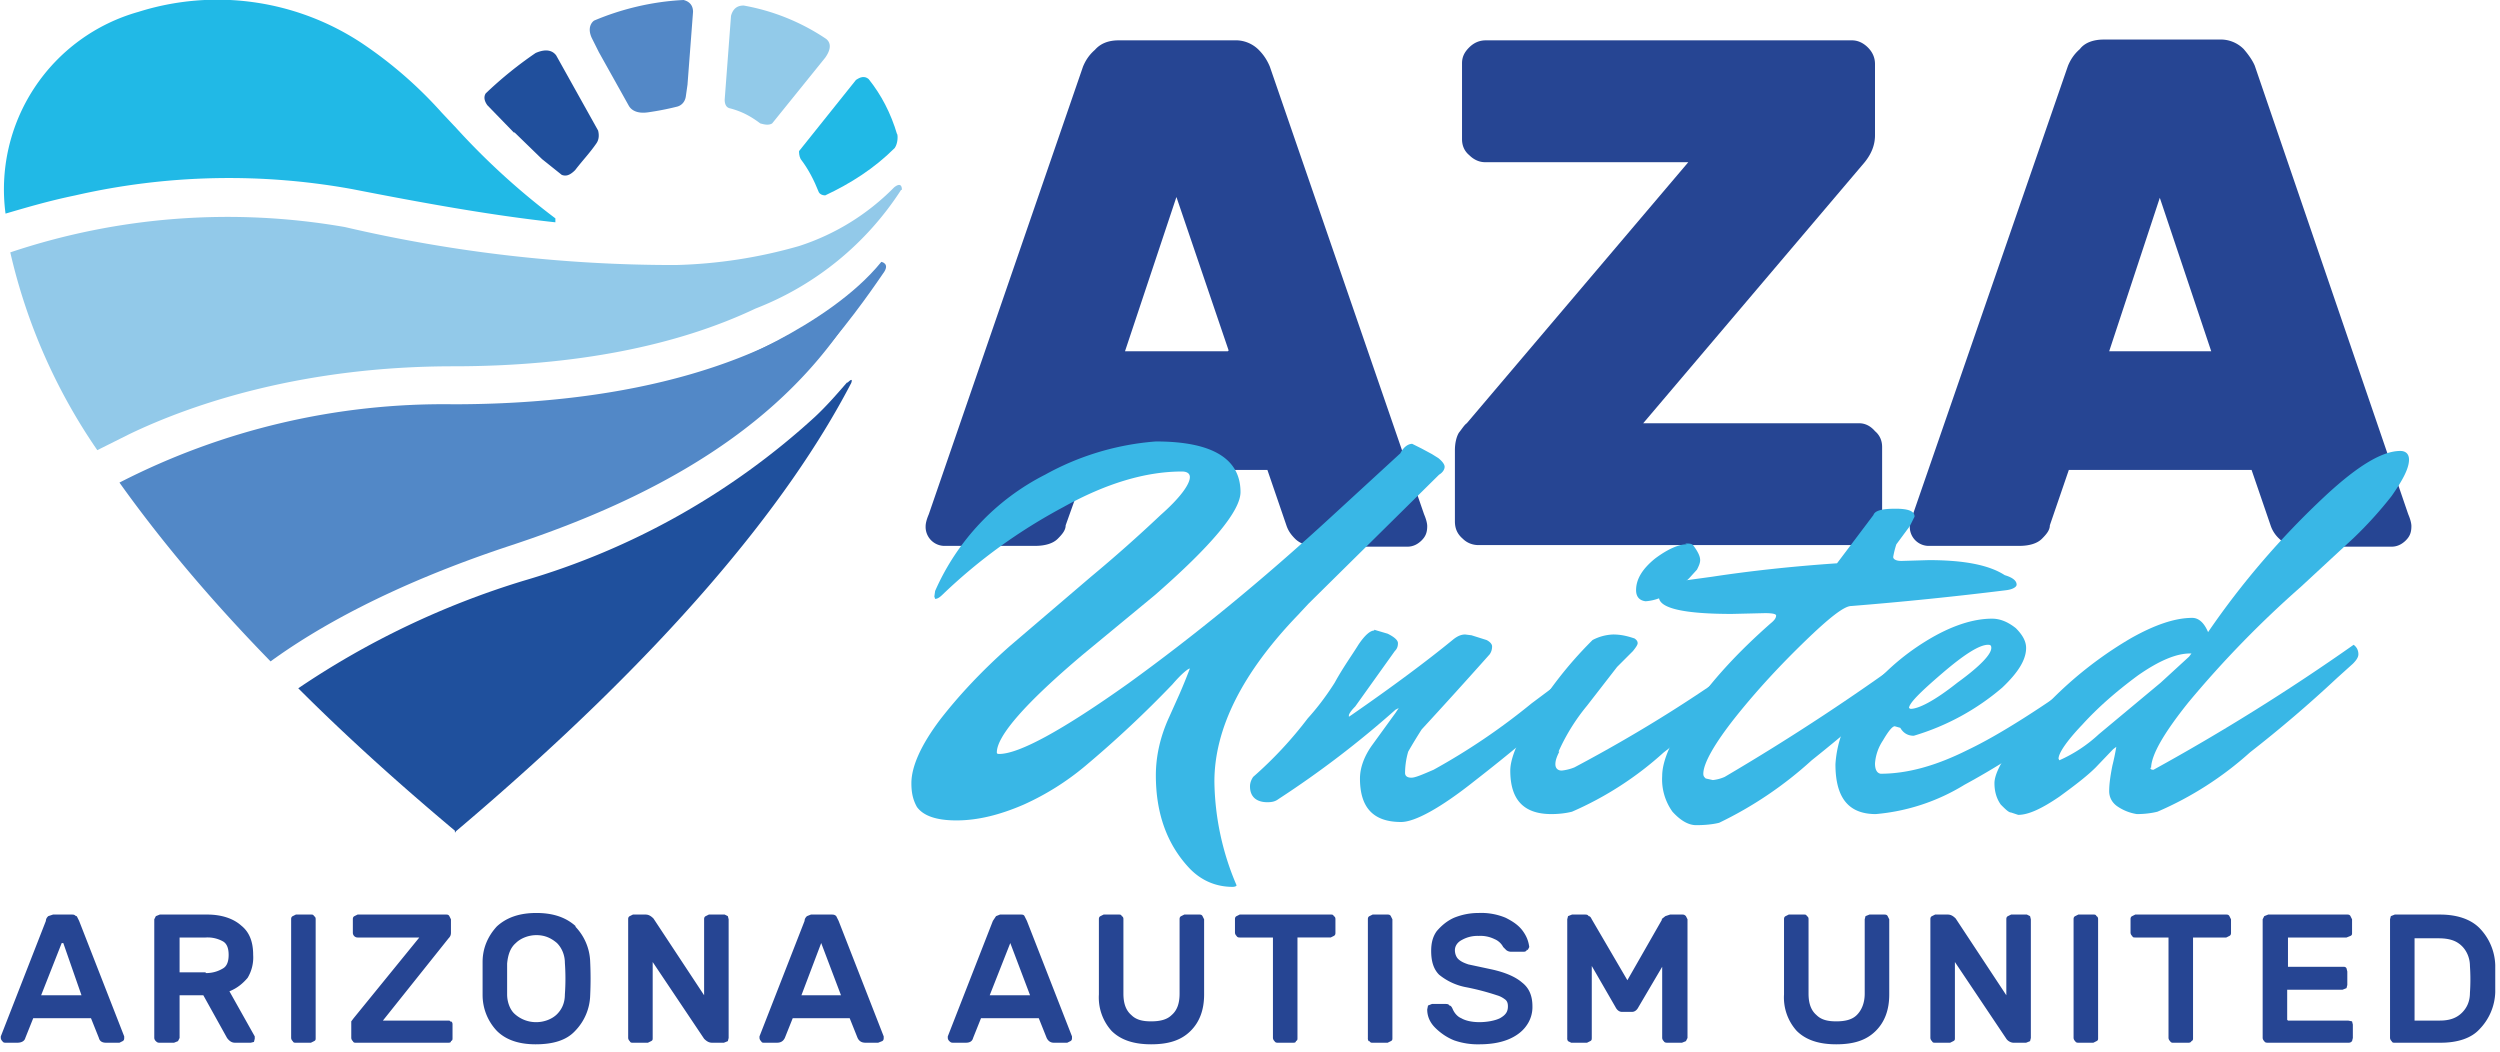
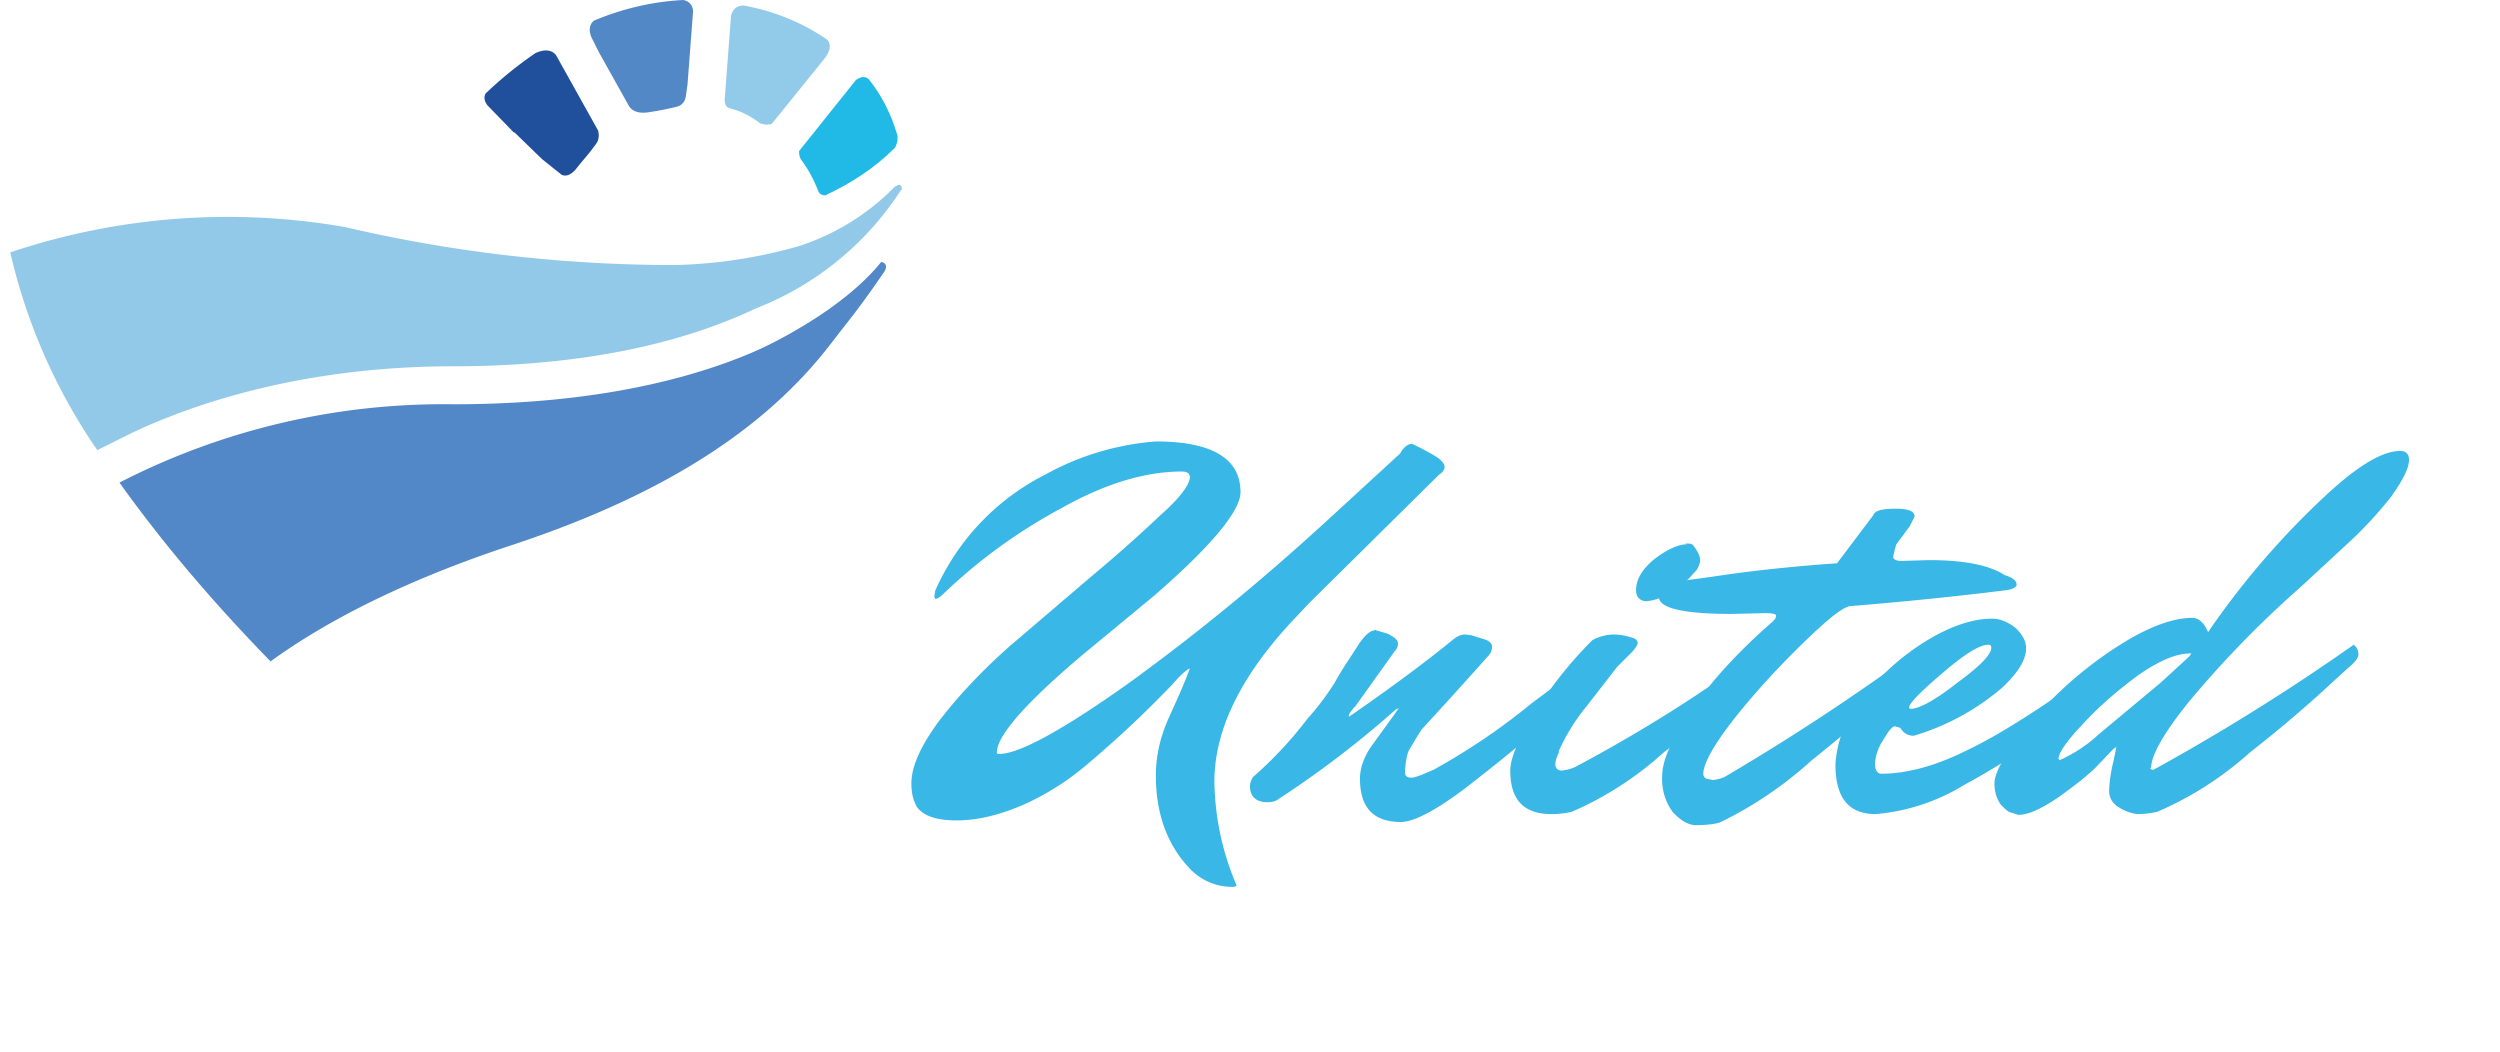
<svg xmlns="http://www.w3.org/2000/svg" width="316" height="133">
  <g fill="none">
-     <path d="M160.5 8.4c-.3-.7-.7-1.4-1.4-2.1a4.1 4.1 0 0 0-3.1-1.2h-14.6c-1.3 0-2.3.4-3 1.2-.8.7-1.2 1.4-1.5 2.1L117.4 65c-.3.7-.4 1.2-.4 1.5a2.4 2.4 0 0 0 2.5 2.5h11.3c1.3 0 2.3-.3 2.9-.9.6-.6 1-1.1 1-1.7l2.5-7h23l2.4 7c.2.6.5 1.1 1.1 1.7.6.6 1.6 1 3 1h11.2c.7 0 1.3-.3 1.8-.8s.7-1 .7-1.8c0-.3-.1-.8-.4-1.5L160.5 8.4m-5.3 36h-13l6.5-19.5 6.6 19.4Zm79.8 9.1h-27.3l28-33c.8-1 1.3-2.1 1.3-3.4v-9c0-.8-.3-1.5-.9-2.1-.6-.6-1.3-.9-2-.9h-46.3c-.8 0-1.5.3-2.1.9-.6.6-.9 1.2-.9 2v9.6c0 .8.3 1.5.9 2 .6.6 1.3.9 2 .9h25.7l-28 33c-.3.2-.6.7-1 1.2-.3.5-.5 1.3-.5 2.2v9c0 .9.3 1.6 1 2.2.5.5 1.2.8 2 .8h48c.8 0 1.5-.3 2.1-.8.6-.6.9-1.3.9-2.1v-9.5c0-.8-.3-1.5-.9-2-.6-.7-1.3-1-2-1M304.4 65 285 8.3c-.3-.7-.8-1.4-1.4-2.1a4.1 4.1 0 0 0-3.1-1.2h-14.6c-1.3 0-2.4.4-3 1.2-.8.7-1.2 1.4-1.5 2.1L241.8 65c-.3.7-.4 1.2-.4 1.5a2.4 2.4 0 0 0 2.5 2.5h11.3c1.3 0 2.3-.3 2.9-.9.6-.6 1-1.1 1-1.7l2.4-7h23.1l2.4 7a4 4 0 0 0 1.1 1.7c.6.6 1.6 1 3 1h11.2c.7 0 1.3-.3 1.8-.8s.7-1 .7-1.8c0-.3-.1-.8-.4-1.5m-24.8-20.6h-13L273 25l6.5 19.4ZM9.7 115.8l.3.6 5.7 14.6v.2c0 .1 0 .3-.2.4l-.4.2h-1.7c-.5 0-.8-.2-.9-.6l-1-2.5H4.2l-1 2.5c-.1.4-.5.6-1 .6H.7c-.1 0-.3 0-.4-.2a.6.6 0 0 1-.2-.4v-.2l5.7-14.6c0-.3.2-.5.3-.6l.6-.2H9c.3 0 .4 0 .6.2m-1.8 3.4-2.6 6.6h5.1L8 119.2Zm22.7-2.2c1 .8 1.5 2 1.5 3.7a5 5 0 0 1-.7 2.9c-.6.7-1.3 1.3-2.3 1.7l3.2 5.7v.3l-.1.4-.4.1h-2c-.4 0-.7-.2-1-.6l-3-5.4h-3v5.4l-.2.4-.5.2h-1.8c-.2 0-.3 0-.5-.2a.6.6 0 0 1-.2-.4v-15l.2-.4.5-.2h6c1.8 0 3.3.5 4.3 1.4m-4.5 6c1 0 1.7-.3 2.2-.6.5-.3.7-.9.7-1.7 0-.8-.2-1.4-.7-1.7a4 4 0 0 0-2.2-.5h-3.3v4.4H26Zm11 8.6a.6.6 0 0 1-.2-.4v-15c0-.1 0-.3.2-.4l.4-.2h1.9c.2 0 .3 0 .4.2.2.1.2.3.2.4v15c0 .2 0 .3-.2.4l-.4.2h-1.9c-.2 0-.3 0-.4-.2m20-2.5c.2.1.2.3.2.4v1.7c0 .2 0 .3-.2.4 0 .2-.2.2-.4.2H45c-.2 0-.3 0-.4-.2a.6.6 0 0 1-.2-.4v-2.1l.3-.4 8.3-10.2h-7.8a.6.6 0 0 1-.6-.6v-1.7c0-.1 0-.3.2-.4l.4-.2h11.2c.1 0 .3 0 .4.2l.2.4v1.7c0 .3-.1.5-.3.7L48.4 129h8.2c.2 0 .3 0 .4.2m15.7-12.1a6.7 6.7 0 0 1 1.9 4.5 44.3 44.3 0 0 1 0 4.2 6.7 6.7 0 0 1-1.9 4.5c-1.1 1.2-2.8 1.7-5 1.7-2 0-3.7-.5-4.9-1.7a6.6 6.6 0 0 1-1.8-4.5v-4.2c0-1.8.7-3.3 1.8-4.5 1.2-1.1 2.8-1.7 5-1.7s3.8.6 5 1.7m-7.6 2.1c-.7.6-1 1.5-1.1 2.6v3.9c0 1 .4 2 1 2.5a4 4 0 0 0 2.7 1c1 0 2-.4 2.6-1 .6-.6 1-1.4 1-2.5a28.2 28.2 0 0 0 0-4c0-1-.4-1.9-1-2.5-.7-.6-1.5-1-2.6-1-1 0-2 .4-2.6 1ZM89 131.3l-6.5-9.7v9.6c0 .2 0 .3-.2.4l-.4.2H80c-.2 0-.3 0-.4-.2a.6.6 0 0 1-.2-.4v-15c0-.1 0-.3.2-.4l.4-.2h1.6c.4 0 .7.2 1 .5l6.4 9.7v-9.6c0-.1 0-.3.2-.4l.4-.2h2l.4.2.1.4v15l-.1.4-.5.2H90c-.4 0-.7-.2-1-.5m16.7-15.5.3.6 5.7 14.6v.2c0 .1 0 .3-.2.4l-.5.2h-1.6c-.5 0-.8-.2-1-.6l-1-2.5h-7.2l-1 2.5c-.2.4-.5.6-1 .6h-1.6c-.2 0-.3 0-.4-.2a.6.6 0 0 1-.2-.4v-.2l5.7-14.6c0-.3.2-.5.3-.6l.5-.2h2.6c.2 0 .4 0 .6.2m-1.9 3.4-2.5 6.6h5l-2.5-6.6Zm25.7-3.4.3.6 5.7 14.6v.2c0 .1 0 .3-.2.4l-.4.2h-1.7c-.4 0-.7-.2-.9-.6l-1-2.5H124l-1 2.5c-.1.4-.4.6-.9.6h-1.6c-.2 0-.3 0-.5-.2a.6.6 0 0 1-.2-.4v-.2l5.7-14.6.4-.6.5-.2h2.6c.2 0 .4 0 .5.2m-1.8 3.4-2.6 6.6h5.1l-2.5-6.6Zm24.3-3.4.2.4v9.5c0 2-.6 3.5-1.7 4.6-1.2 1.2-2.8 1.7-5 1.7-2.1 0-3.8-.5-5-1.7a6.3 6.3 0 0 1-1.6-4.6v-9.5c0-.1 0-.3.2-.4l.4-.2h1.9c.2 0 .3 0 .4.2.2.1.2.3.2.4v9.4c0 1.2.3 2.1 1 2.7.6.6 1.4.8 2.5.8s2-.2 2.6-.8c.7-.6 1-1.5 1-2.7v-9.4c0-.1 0-.3.2-.4l.4-.2h1.9c.1 0 .3 0 .4.2m16.6 0c.2.1.2.3.2.4v1.7c0 .1 0 .3-.2.4l-.4.2H164v12.7c0 .2 0 .3-.2.4 0 .2-.2.2-.4.2h-1.9c-.1 0-.3 0-.4-.2a.6.6 0 0 1-.2-.4v-12.7h-4.2c-.1 0-.3 0-.4-.2a.6.6 0 0 1-.2-.4v-1.7c0-.1 0-.3.2-.4l.4-.2h11.5c.2 0 .3 0 .4.2m4.4 15.8a.6.6 0 0 1-.1-.4v-15c0-.1 0-.3.2-.4l.4-.2h1.9c.1 0 .3 0 .4.2l.2.4v15c0 .2 0 .3-.2.4l-.4.2h-2s-.2 0-.3-.2M193 120c0 .2-.2.3-.4.3H191a1 1 0 0 1-.6-.2l-.4-.4c-.2-.4-.6-.8-1.1-1a4 4 0 0 0-2-.4 4 4 0 0 0-2.1.5c-.6.3-.9.8-.9 1.3s.2.9.4 1.1c.3.3.7.5 1.3.7l2.8.6c1.9.4 3.2 1 4 1.7.9.7 1.3 1.7 1.3 3a4 4 0 0 1-.8 2.5c-.5.7-1.3 1.3-2.3 1.7-1 .4-2.2.6-3.6.6a9 9 0 0 1-3.2-.5c-1-.4-1.8-1-2.4-1.6-.7-.7-1-1.5-1-2.3l.1-.5.5-.2h1.6c.3 0 .5 0 .6.2.2 0 .3.2.4.4.2.5.6 1 1.1 1.2.5.3 1.3.5 2.3.5 1 0 2-.2 2.6-.5.7-.4 1-.8 1-1.5 0-.4-.1-.7-.4-.9a3 3 0 0 0-1-.5 31.8 31.8 0 0 0-3.8-1 7.6 7.6 0 0 1-3.5-1.6c-.7-.7-1-1.7-1-3 0-1 .2-1.8.7-2.5.6-.7 1.3-1.3 2.2-1.7 1-.4 2-.6 3.1-.6a8 8 0 0 1 3.4.6c1 .5 1.7 1 2.2 1.7.5.7.7 1.3.8 2l-.2.4m16.9-3.9.5-.4.6-.2h1.5c.2 0 .3 0 .5.2l.2.4v15l-.2.4-.5.2h-1.8c-.2 0-.4 0-.5-.2a.6.6 0 0 1-.2-.4v-9l-3 5.1c-.2.4-.5.6-.8.6H205c-.3 0-.6-.2-.8-.6l-3-5.2v9c0 .3 0 .4-.2.5l-.4.2h-2l-.4-.2a.6.6 0 0 1-.1-.4v-15l.1-.4.5-.2h1.6c.2 0 .4 0 .5.2.2 0 .3.2.4.4l4.5 7.7 4.4-7.7m28.5-.4.2.4v9.5c0 2-.6 3.5-1.7 4.6-1.2 1.2-2.8 1.7-5 1.7-2.1 0-3.8-.5-5-1.7a6.3 6.3 0 0 1-1.6-4.6v-9.5c0-.1 0-.3.2-.4l.4-.2h1.9c.2 0 .3 0 .4.2.2.1.2.3.2.4v9.4c0 1.2.3 2.1 1 2.7.6.6 1.4.8 2.5.8s2-.2 2.6-.8c.6-.6 1-1.5 1-2.7v-9.4l.1-.4.5-.2h1.8c.2 0 .4 0 .5.2m15 15.5-6.5-9.7v9.6c0 .2 0 .3-.2.4l-.4.2h-1.9c-.2 0-.3 0-.4-.2a.6.6 0 0 1-.2-.4v-15c0-.1 0-.3.2-.4l.4-.2h1.6c.4 0 .7.2 1 .5l6.4 9.7v-9.6c0-.1 0-.3.2-.4l.4-.2h2l.4.2.1.4v15l-.1.4-.5.2h-1.6c-.3 0-.7-.2-.9-.5m8.7.3a.6.6 0 0 1-.2-.4v-15c0-.1 0-.3.2-.4l.4-.2h1.9c.2 0 .3 0 .4.2.2.1.2.3.2.4v15c0 .2 0 .3-.2.4l-.4.2h-1.9c-.1 0-.3 0-.4-.2m19.5-15.8.2.4v1.7c0 .1 0 .3-.2.4l-.4.2h-4.2v12.7c0 .2 0 .3-.2.4-.1.2-.3.2-.4.2h-2s-.2 0-.3-.2a.6.6 0 0 1-.2-.4v-12.7h-4.2c-.2 0-.3 0-.4-.2a.6.6 0 0 1-.2-.4v-1.7c0-.1 0-.3.2-.4l.4-.2h11.5c.1 0 .3 0 .4.2m7.4 13.2h7.6l.5.1.1.4v1.7l-.1.4c-.2.2-.3.2-.5.2h-10.1c-.2 0-.4 0-.5-.2a.6.6 0 0 1-.2-.4v-15l.2-.4.5-.2h10c.1 0 .3 0 .4.2l.2.4v1.7c0 .2 0 .3-.2.4l-.5.2h-7.4v3.7h7c.1 0 .3 0 .4.2l.1.4v1.7l-.1.4-.5.2h-7v3.8m26.3-5.2v1.7a7 7 0 0 1-2 4.7c-1 1.1-2.7 1.7-4.9 1.7h-5.8c-.2 0-.3 0-.4-.2a.6.6 0 0 1-.2-.4v-15l.1-.4.5-.2h5.7c2.2 0 3.9.6 5 1.7a7 7 0 0 1 2 4.7v1.7m-10.2-5.2V129h3.2c1.2 0 2.1-.3 2.8-1 .6-.6 1-1.4 1-2.5a25 25 0 0 0 0-3.4c0-1-.4-1.9-1-2.5-.7-.7-1.6-1-3-1h-3Z" fill="#264593" />
    <path d="M153.5 98.8a34.3 34.3 0 0 0 2.8 13.1c0 .1-.2.2-.5.2-2.1 0-4-.8-5.5-2.4-2.8-3-4.2-6.9-4.2-11.7 0-2.3.5-4.8 1.7-7.4l1.3-2.9a72 72 0 0 0 1.3-3.2c-.2 0-1 .6-2.2 2a138.7 138.7 0 0 1-11 10.3 33.5 33.5 0 0 1-7.8 4.9c-3 1.3-5.8 2-8.5 2-2.6 0-4.2-.6-5-1.7-.5-.9-.7-1.8-.7-3 0-2.1 1.2-4.8 3.6-8 2.4-3.1 5.3-6.2 8.8-9.3l10.3-8.8a184 184 0 0 0 8.8-7.8c2.5-2.2 3.7-3.9 3.7-4.8 0-.4-.3-.7-1-.7-4.6 0-9.6 1.5-15 4.5-5.6 3-10.6 6.6-15.2 11-.4.4-.7.6-1 .6l-.1-.3.1-.7A30 30 0 0 1 132.1 60a34.2 34.2 0 0 1 14-4.2c7 0 10.7 2.1 10.7 6.4 0 2.4-3.7 6.8-10.8 13l-9.2 7.6c-7.1 6-10.8 10.2-10.8 12.3 0 .1 0 .2.3.2 2.5 0 8-3 16.3-8.9 8.3-6 16.9-13 25.8-21.2l8.6-7.9c.4-.8 1-1.2 1.5-1.2l1.2.6 1.3.7.8.5c.5.4.8.8.8 1.1 0 .3-.2.7-.7 1l-16.5 16.3-1.4 1.5c-7 7.3-10.5 14.3-10.5 21" fill="#39B7E6" />
    <path d="m173.7 79.6 1.7.5c.8.4 1.3.8 1.3 1.2 0 .4-.1.7-.4 1l-5 7c-.6.6-.8 1-.8 1.1v.2l.3-.2c5.2-3.6 9.5-6.8 12.8-9.5.6-.5 1.1-.7 1.6-.7l.8.1 1.9.6c.4.2.7.5.7.8 0 .4-.1.7-.3 1a748.1 748.1 0 0 1-8.6 9.5A66.5 66.5 0 0 0 178 95c-.3 1-.4 2-.4 2.7 0 .4.3.6.8.6s1.4-.4 2.8-1a82.4 82.4 0 0 0 12.4-8.4c3.1-2.3 5.8-4.4 8.2-6 .4.3.6.7.6 1.1 0 .5-.2.9-.6 1.2l-5.4 5.2c-2.2 2-5.5 4.8-10 8.3-4.4 3.5-7.6 5.2-9.3 5.2-3.5 0-5.2-1.8-5.2-5.5 0-1.3.5-2.8 1.6-4.3l2.9-4 .4-.6-.4.2a124.3 124.3 0 0 1-14.8 11.3c-.4.3-.8.4-1.4.4-1.4 0-2.2-.7-2.2-2 0-.5.2-.9.4-1.2a50 50 0 0 0 6.9-7.4c1-1.1 2.2-2.6 3.4-4.5 1.1-2 2.2-3.5 3-4.8.8-1.2 1.5-1.8 2-1.8" fill="#39B7E6" />
    <path d="M197.1 95c-.3.6-.5 1.1-.5 1.6s.3.8.8.8a6 6 0 0 0 1.6-.4c8.3-4.4 16.5-9.5 24.4-15.5.4.3.6.7.6 1.2 0 .4-.2.8-.6 1.2l-2 1.8a148.1 148.1 0 0 1-11.1 9.4 42.5 42.5 0 0 1-11.6 7.5c-.8.2-1.7.3-2.6.3-3.5 0-5.2-1.8-5.2-5.5 0-1.4.8-3.4 2.3-6a50.3 50.3 0 0 1 8.1-10.5 6 6 0 0 1 2.6-.7c1 0 1.8.2 2.7.5.3.2.4.4.4.6 0 .2-.2.5-.6 1l-2 2-3.8 4.9A25.2 25.2 0 0 0 197 95m16-26.3c.5 0 .8 0 1 .2.6.8.9 1.4.9 1.9 0 .4-.2.8-.4 1.2l-1 1.1c-.4.4-1.1 1-2.3 1.7A6 6 0 0 1 208 76c-.8-.1-1.2-.6-1.2-1.4 0-1.4.8-2.7 2.4-4 1.6-1.2 3-1.8 4-1.8Z" fill="#39B7E6" />
    <path d="m240.4 70.9 3.4-.1c4.4 0 7.6.6 9.6 1.9 1 .3 1.5.7 1.5 1.2 0 .3-.5.6-1.3.7a456.3 456.3 0 0 1-19.6 2c-.9 0-2.8 1.5-5.8 4.4-3.1 3-6 6.1-8.8 9.6-2.7 3.4-4.1 5.9-4.1 7.2 0 .3.1.4.3.6l.9.2a5 5 0 0 0 1.5-.4c8.5-5 16.7-10.4 24.7-16.3.4.3.6.7.6 1.1 0 .5-.3.9-.7 1.3A216.5 216.5 0 0 1 229 96.1a48.7 48.7 0 0 1-11.7 7.9c-.8.2-1.8.3-2.9.3-1 0-2-.6-3-1.7a7 7 0 0 1-1.3-4.5c0-2 1.2-4.7 3.7-8.3 2.4-3.6 5.8-7.3 10-11 .5-.4.7-.7.7-1 0-.2-.5-.3-1.4-.3l-4.2.1c-6 0-9-.7-9.2-2-1.4-.3-2-.7-2-1.2 0-.2 0-.3.2-.3h.5l.7-.2 7.3-1c4.6-.7 9.9-1.3 15.8-1.7l4.6-6.1c.2-.6 1.2-.8 2.8-.8 1.6 0 2.4.3 2.4 1l-.6 1.2-1.7 2.3a11 11 0 0 0-.4 1.6c0 .3.4.5 1 .5" fill="#39B7E6" />
    <path d="M237.1 102.9c-3.4 0-5.1-2-5.1-6.3a14 14 0 0 1 3.4-8.3c2.3-3 5-5.4 8.1-7.3 3.1-1.9 5.9-2.8 8.3-2.8 1 0 2 .4 3 1.2.9.9 1.3 1.7 1.3 2.5 0 1.5-1 3.1-3 5a30.5 30.5 0 0 1-11.2 6.1c-.7 0-1.3-.3-1.7-1l-.7-.2c-.3 0-.8.6-1.5 1.8a6 6 0 0 0-1 2.9c0 .7.2 1.2.7 1.3 3.4 0 7-1 11-3 4-1.9 9.5-5.4 16.4-10.4l2.3-1.6 1.8-1.2c.4.3.6.6.6 1.1 0 .4-.3.8-.7 1.2a94.4 94.4 0 0 1-20.8 15.3 25.6 25.6 0 0 1-11.2 3.7m14.2-21.4c-1.1 0-3 1.2-5.8 3.6-2.8 2.4-4.2 3.8-4.2 4.4l.2.1c1 0 3-1 5.9-3.3 2.9-2.1 4.3-3.6 4.3-4.4 0-.3-.1-.4-.4-.4Z" fill="#39B7E6" />
    <path d="M271.8 97c0 .2.1.3.4.3a269.4 269.4 0 0 0 25.3-15.8c.4.3.6.7.6 1.2 0 .4-.3.8-.7 1.2l-2 1.8a161 161 0 0 1-11 9.4 42.7 42.7 0 0 1-11.7 7.5c-.8.2-1.7.3-2.6.3a6 6 0 0 1-2.5-1c-.7-.5-1-1.2-1-1.9s.1-1.7.4-3.2a30.5 30.5 0 0 0 .5-2.4l-.4.3-2.2 2.3c-1 1-2.4 2.1-4.6 3.7-2.2 1.5-3.9 2.3-5.2 2.3l-.9-.3c-.3 0-.7-.4-1.3-1-.5-.7-.8-1.6-.8-2.7 0-1.2 1-3 2.7-5.3a48.9 48.9 0 0 1 14.5-13c3-1.7 5.6-2.6 7.8-2.6.8 0 1.5.6 2 1.8A103.4 103.4 0 0 1 294 62.6c4-3.7 7.1-5.6 9.4-5.6.7 0 1.1.4 1.1 1.1 0 1.1-.8 2.6-2.2 4.6a50 50 0 0 1-4.8 5.3l-6.7 6.2a131 131 0 0 0-14.2 14.6c-3.2 4-4.7 6.7-4.7 8.3m-11.6-1a18 18 0 0 0 5-3.3l7.8-6.5 3.6-3.3.3-.4h-.2c-1.7 0-3.9.9-6.6 2.8-2.7 2-5 4-7 6.2-2 2.1-3 3.6-3 4.3l.1.2Z" fill="#39B7E6" />
    <path d="m65 16.7 3.5 3.4 2.5 2c.5.2 1 .1 1.7-.6 1-1.3 1.8-2.1 2.7-3.4.2-.3.4-.8.2-1.6L70.3 7c-.3-.4-1-1-2.6-.3a49.4 49.4 0 0 0-6.3 5.1c-.2.3-.3.8.2 1.5l3.4 3.5Z" fill="#204F9C" />
    <path d="m75.7 6.6 3.8 6.8c.3.5 1 1 2.4.8a35.6 35.6 0 0 0 3.6-.7c.5-.1 1.1-.5 1.2-1.4l.2-1.4.7-9.2c0-1.1-.8-1.4-1.2-1.5-4.1.2-8 1.2-11.3 2.6-.3.2-.9.9-.3 2.2l.9 1.8Z" fill="#5388C7" />
-     <path d="m57.4 15.9-1.6-1.7a53.3 53.3 0 0 0-10-8.7 33.1 33.1 0 0 0-28.3-4A23.3 23.3 0 0 0 .7 27c2.4-.7 5.4-1.6 8.8-2.3a87.2 87.2 0 0 1 35-.8c8.7 1.7 17.4 3.3 25.7 4.2v-.5A90.8 90.8 0 0 1 57.5 16Z" fill="#21B9E6" />
    <path d="M92.3 13.7c1.5.4 2.6 1 3.8 1.9.4.1 1 .3 1.5 0l6.7-8.3c1-1.4.5-2.1.1-2.4A27.2 27.2 0 0 0 94 .7c-.6 0-1.3.2-1.6 1.3l-.8 10.6c0 .4.1 1 .7 1.1Z" fill="#92CAE9" />
    <path d="M113.4 17c-.8-2.7-2-5-3.6-7-.7-.6-1.4 0-1.6.1l-7.2 9c0 .2 0 .6.2 1 1 1.3 1.7 2.7 2.3 4.2.1.2.4.4.8.4 3.2-1.5 6.2-3.4 8.8-6 .4-.6.4-1.5.3-1.8Z" fill="#21B9E6" />
    <path d="M108.5 36.4C97.4 46 79.7 51.1 57.3 51.1A89.6 89.6 0 0 0 15.1 61c5 7 11.2 14.5 19.1 22.6 5.5-4 15-9.6 30.5-14.7 22.4-7.4 37-17.8 45-32.7-.2-.3-.7 0-1.2.3Z" fill="#5288C7" />
-     <path d="M107.1 48.3c-1.3 1.5-2.6 3-4.1 4.4a93.2 93.2 0 0 1-36.8 20.7A105.8 105.8 0 0 0 37.7 87c5.8 5.8 12.4 11.8 19.8 18v.2h.1v-.1c26.5-22.4 42-41.3 50-56.7.2-.6-.1-.4-.5 0Z" fill="#1F509D" />
    <path d="M114 24c0-1.2-1-.3-1-.3a29.6 29.6 0 0 1-12 7.4 61.8 61.8 0 0 1-15.6 2.4 183 183 0 0 1-41.8-4.8 86.4 86.4 0 0 0-42.3 3.2 72.6 72.6 0 0 0 11 25l4-2c8.3-4 22.3-8.6 41-8.6 15.4 0 28.3-2.6 38.2-7.3a38.4 38.4 0 0 0 18.4-15Z" fill="#92C9E9" />
    <path d="m91 50.5-1-3.7s14.6-5.3 21.4-13.7c0 0 1.2.2.2 1.5-1 1.4-12.3 18.7-24.3 23.2s-17.7 6.3-17.7 6.3" fill="#5288C7" />
  </g>
</svg>